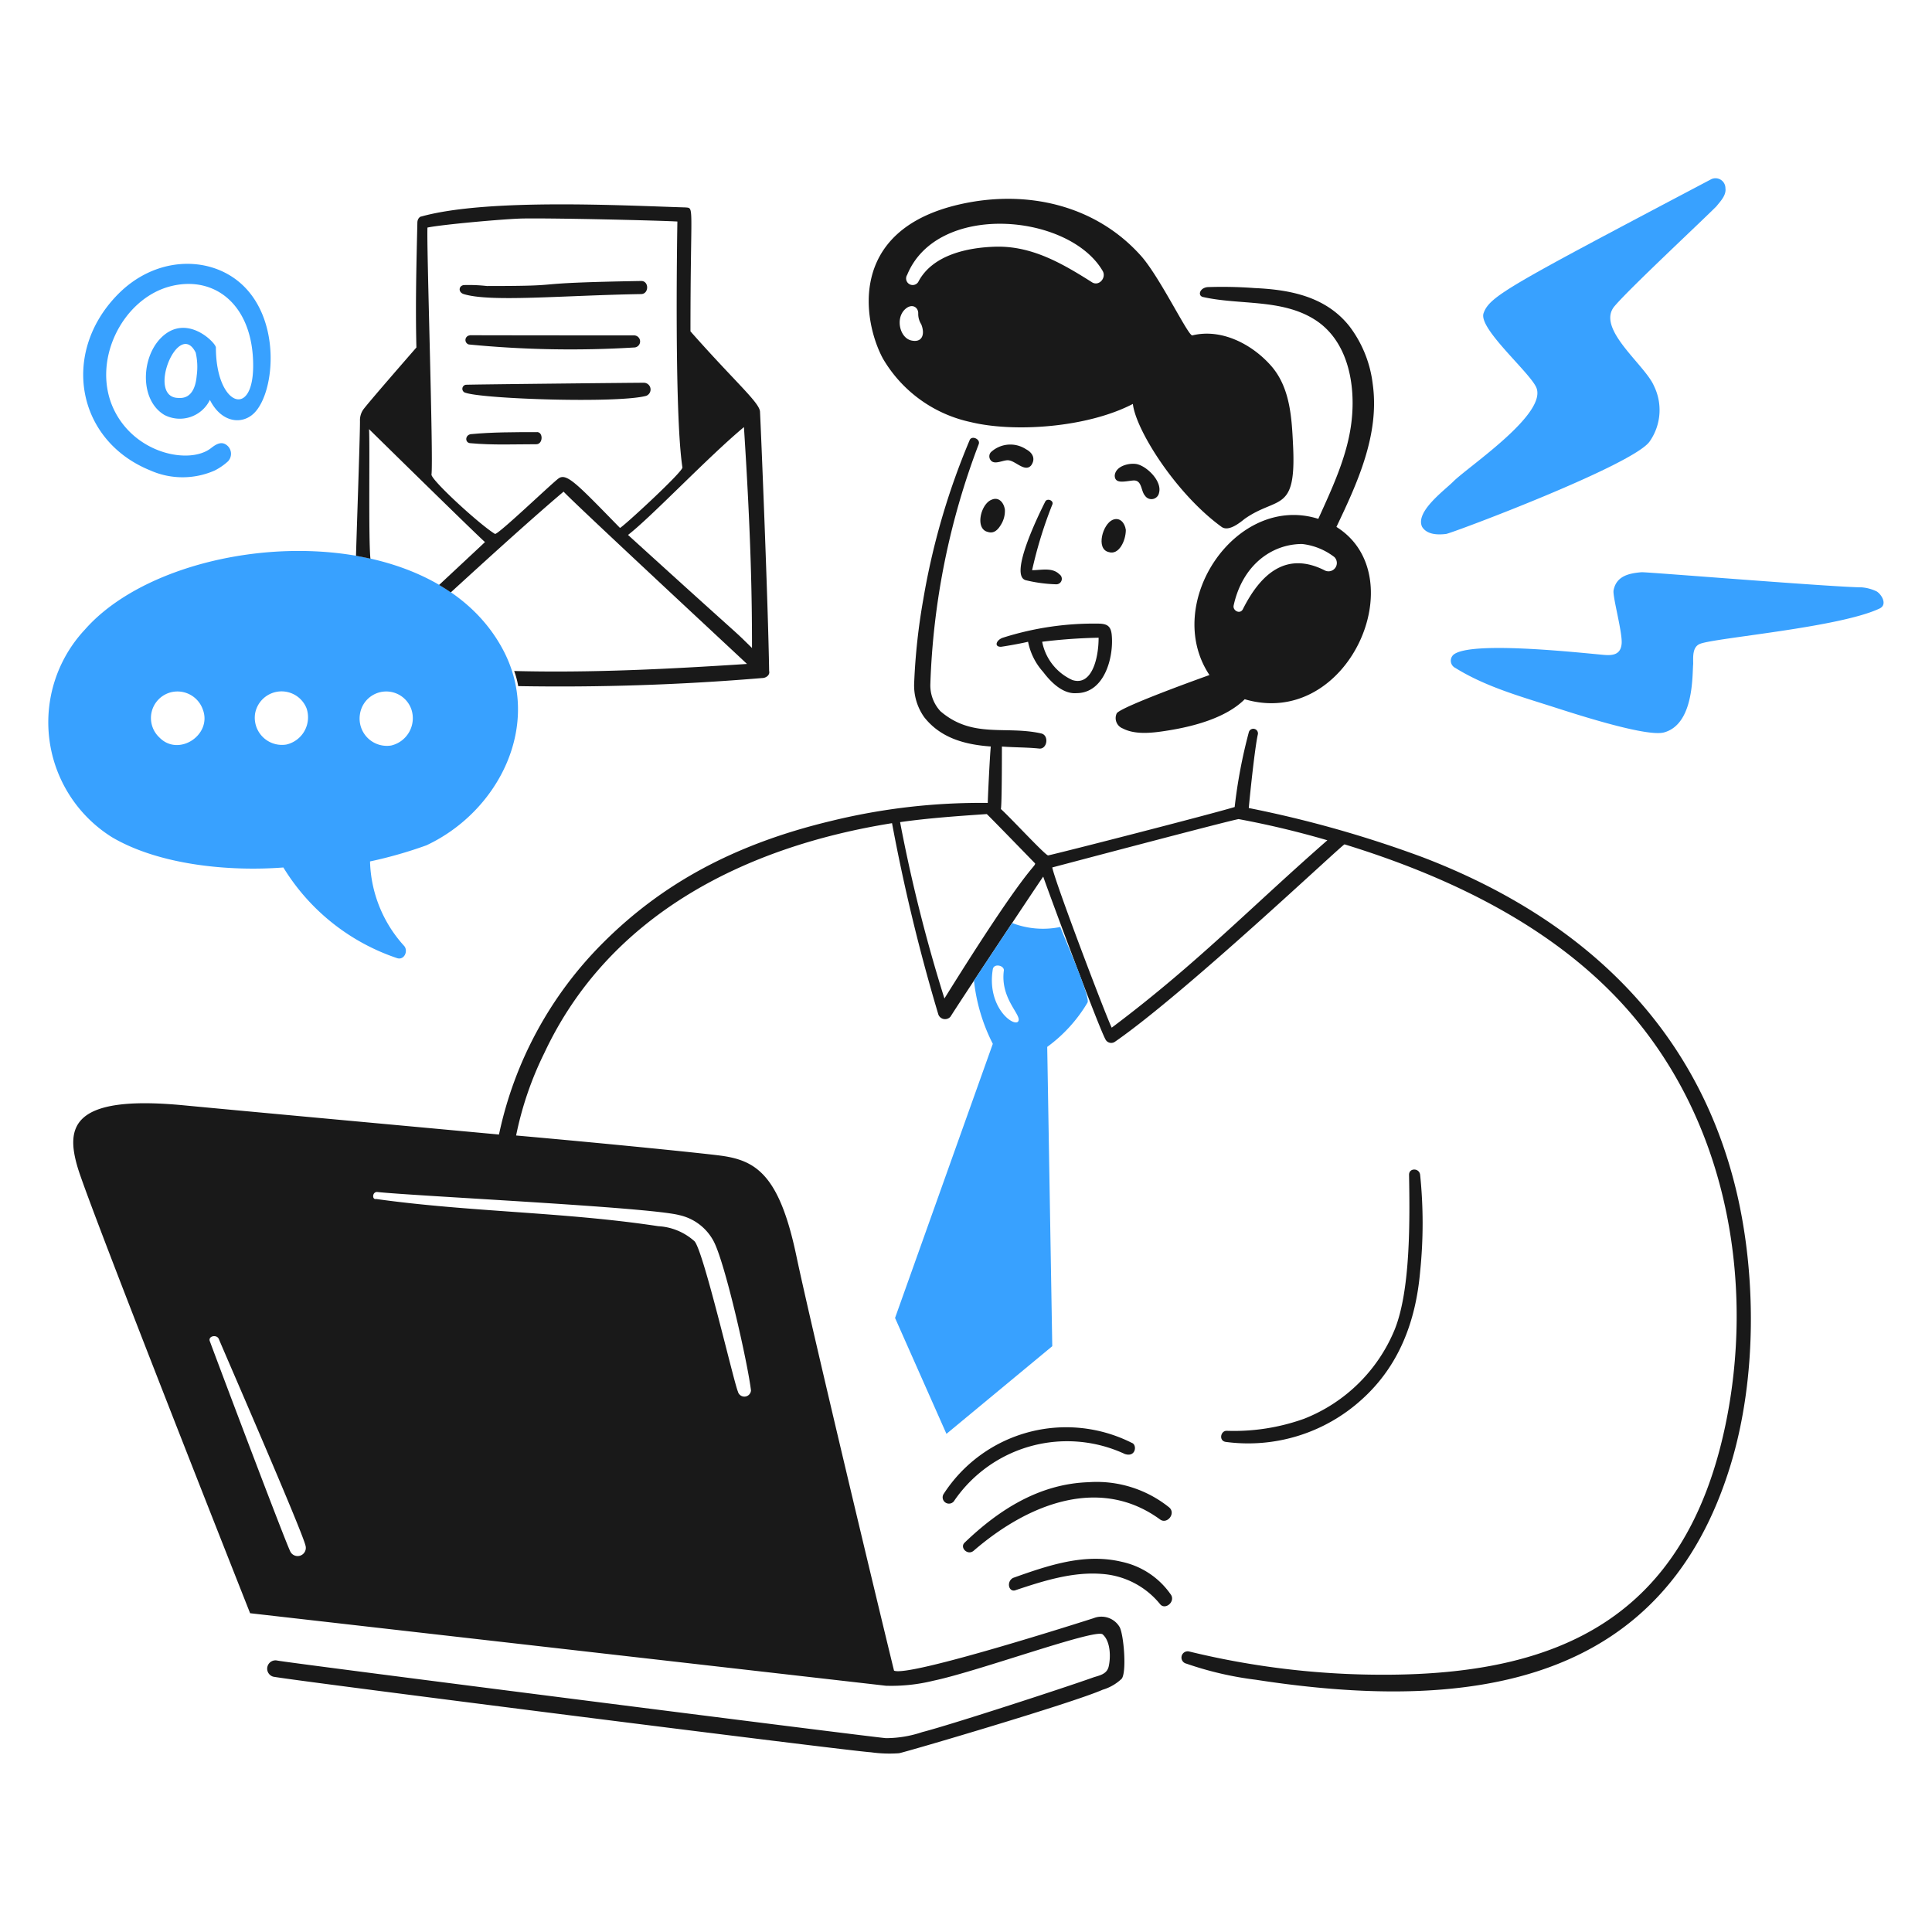
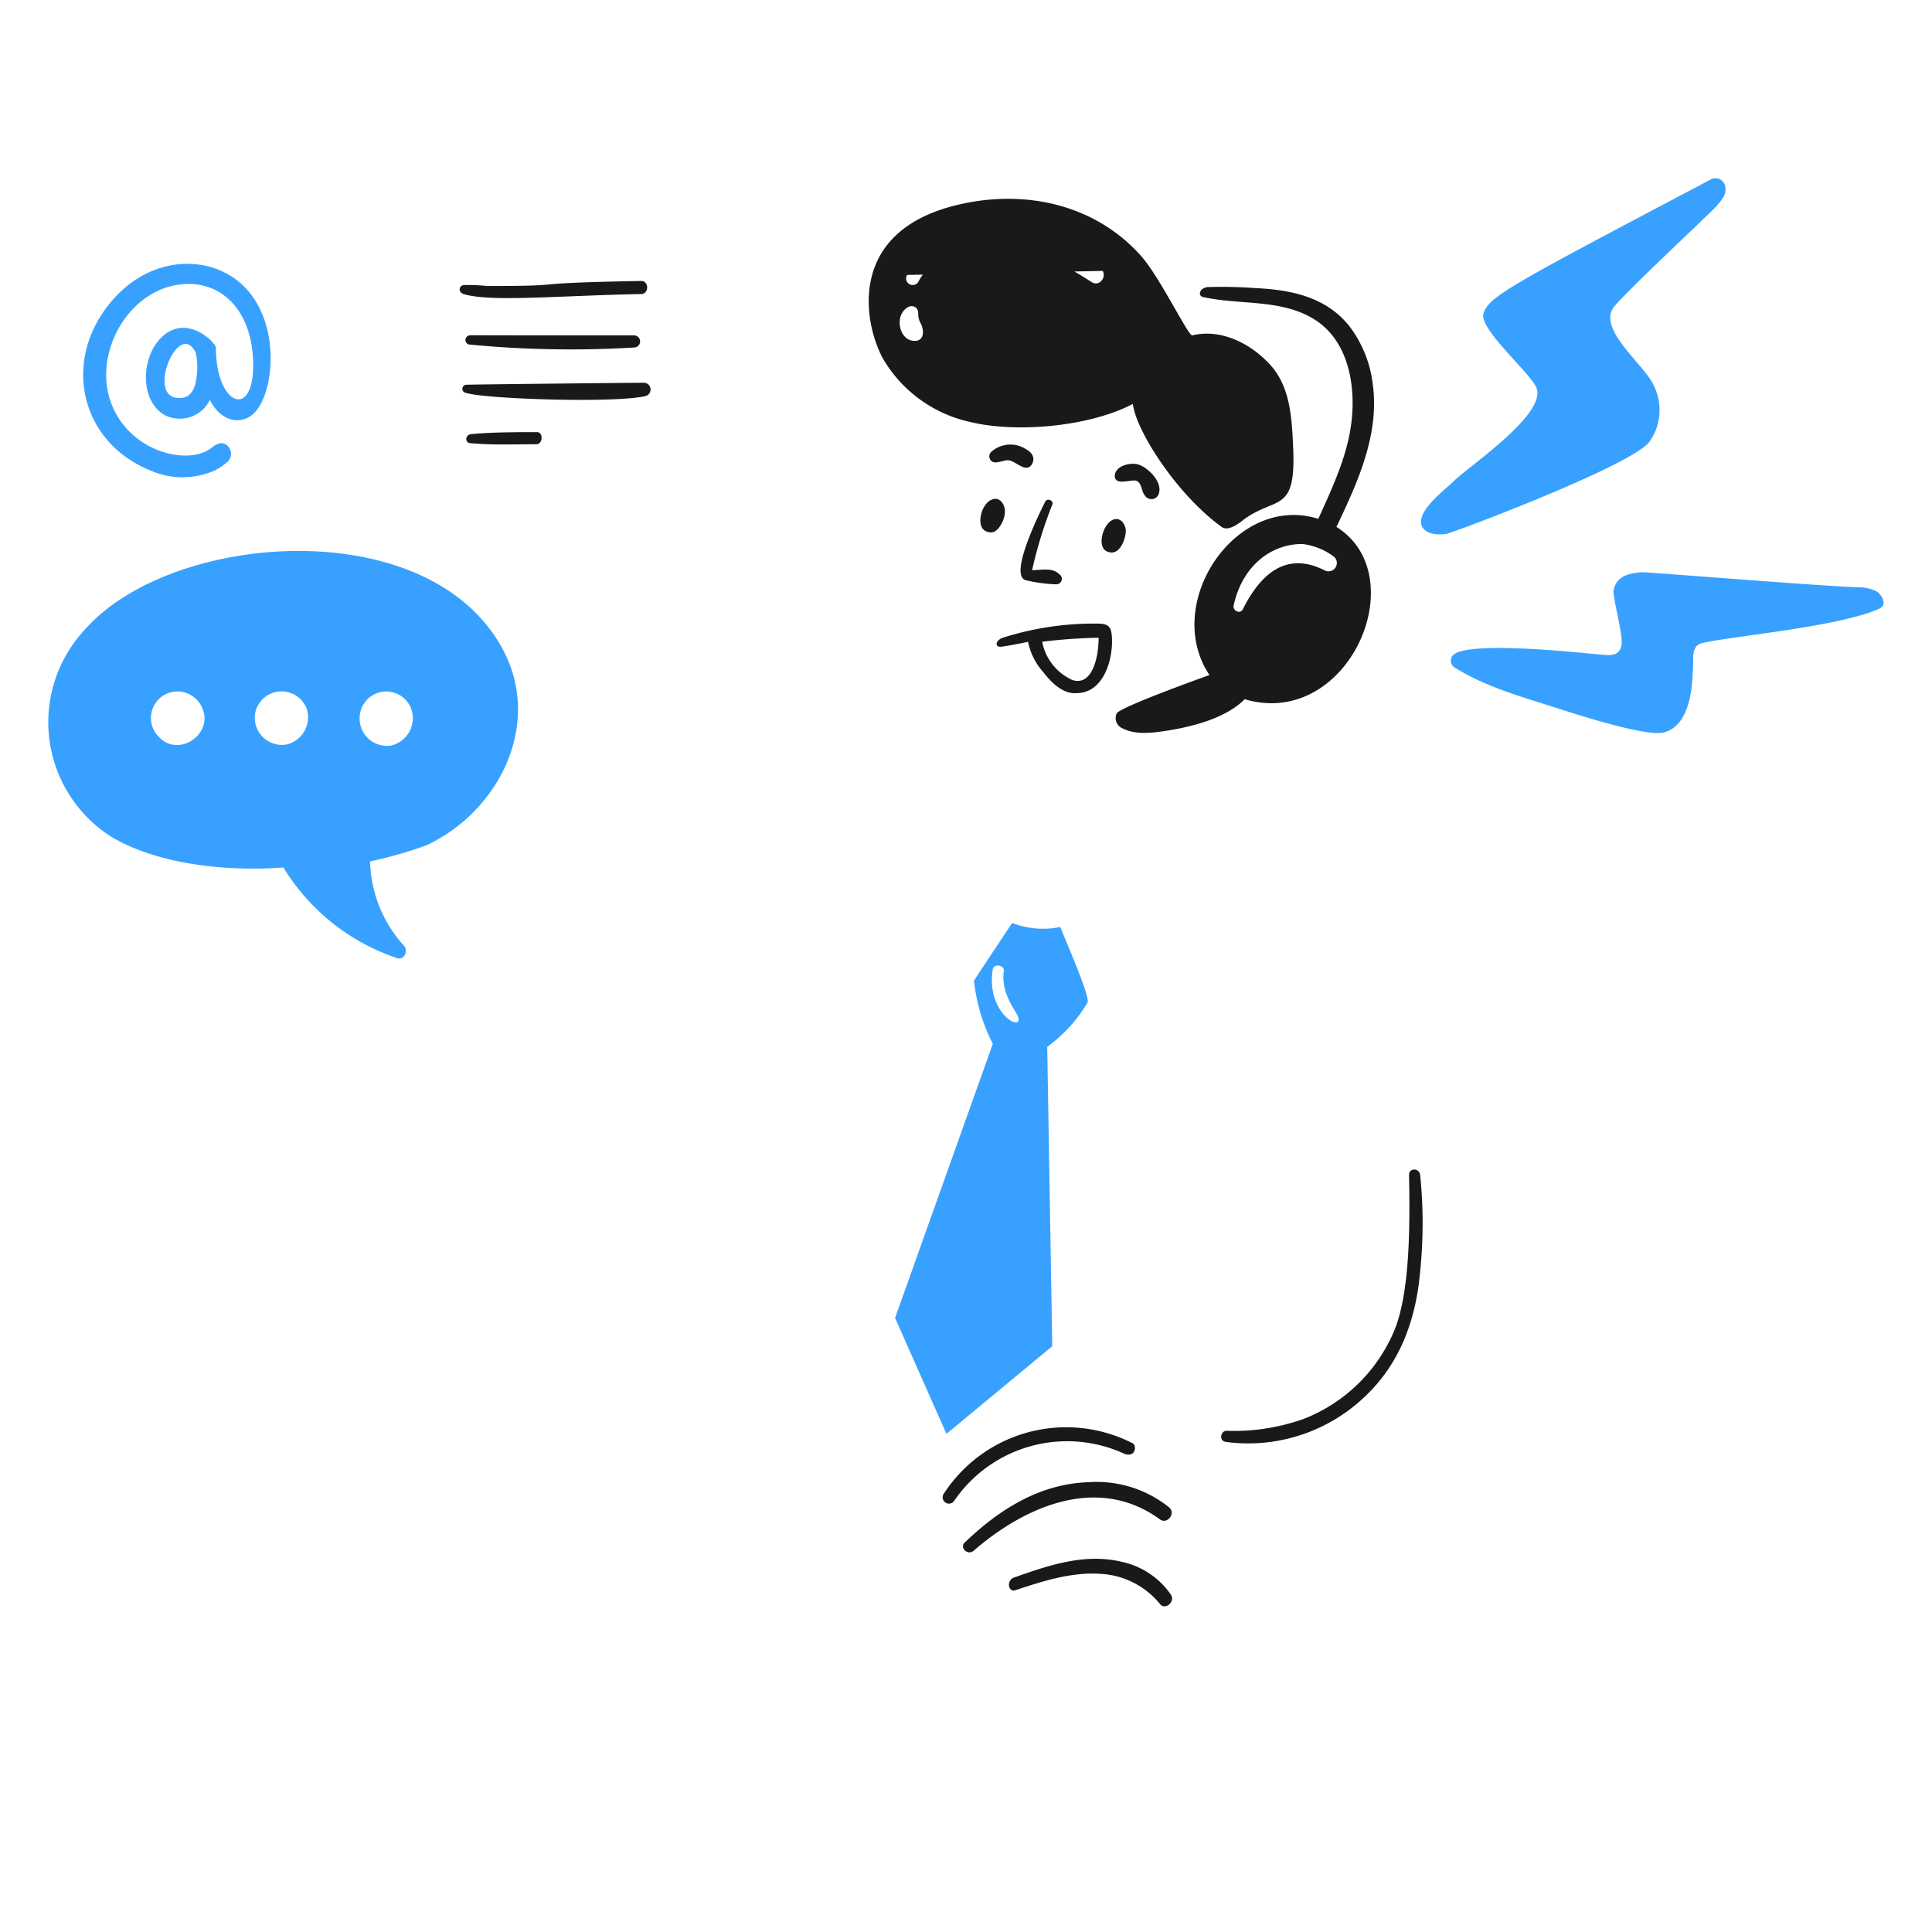
<svg xmlns="http://www.w3.org/2000/svg" viewBox="0 0 200 200" id="Support-Team-2--Streamline-Brooklyn">
  <desc>Support Team 2 Streamline Illustration: https://streamlinehq.com</desc>
  <path d="M48.006 30.443c2.785 0.861 10.238 0.135 18.361 0 0.834 -0.014 0.834 -1.371 0 -1.356 -13.1 0.226 -6.552 0.521 -15.961 0.521a16.953 16.953 0 0 0 -2.3 -0.1c-0.621 -0.008 -0.73 0.74 -0.1 0.935Z" fill="#191919" stroke-width="1" />
  <path d="M65.637 35.972a0.626 0.626 0 0 0 0 -1.252c-19.425 0 -16.759 -0.035 -17.005 0a0.479 0.479 0 0 0 -0.1 0.939 108.45 108.45 0 0 0 17.105 0.313Z" fill="#191919" stroke-width="1" />
  <path d="M48.215 39.832a0.423 0.423 0 0 0 0 0.834c1.934 0.645 15.746 1.1 18.673 0.313a0.7 0.7 0 0 0 -0.208 -1.356c-0.101 -0.012 -18.365 0.177 -18.465 0.209Z" fill="#191919" stroke-width="1" />
  <path d="M55.517 44.735c-2.3 0 -4.59 0 -6.78 0.209 -0.626 0.1 -0.626 0.938 0 0.938 2.295 0.209 4.59 0.105 6.78 0.105 0.731 0 0.731 -1.356 0 -1.252Z" fill="#191919" stroke-width="1" />
  <path d="M11.6 86.672c4.909 2.888 12.153 3.559 17.734 3.129a22.008 22.008 0 0 0 11.787 9.389c0.727 0.222 1.148 -0.73 0.731 -1.252a13.511 13.511 0 0 1 -3.547 -8.763 44.59 44.59 0 0 0 5.842 -1.669c7.528 -3.529 12.018 -12.53 7.928 -20.238C44.473 52.942 17.713 55 8.782 65.182a14.035 14.035 0 0 0 2.818 21.49Zm6.154 -15.022a2.783 2.783 0 0 1 3.233 1.773c1.026 2.615 -2.477 4.982 -4.485 2.921a2.752 2.752 0 0 1 1.252 -4.694Zm13.978 1.669a2.891 2.891 0 0 1 -2.086 3.755 2.813 2.813 0 0 1 -3.234 -3.234 2.784 2.784 0 0 1 5.32 -0.521Zm10.85 0.1a2.905 2.905 0 0 1 -2.087 3.756 2.823 2.823 0 0 1 -3.234 -3.234 2.752 2.752 0 0 1 5.321 -0.518Z" fill="#38a1ff" stroke-width="1" />
  <path d="M15.563 48.7a8.231 8.231 0 0 0 6.676 0 6.268 6.268 0 0 0 1.361 -0.94 1.133 1.133 0 0 0 0 -1.565c-0.625 -0.626 -1.245 -0.2 -1.773 0.209 -2.146 1.662 -7.608 0.655 -9.91 -3.755 -2.637 -5.052 0.694 -11.8 5.842 -13.041 4.537 -1.092 8.449 2.013 8.449 8.242 0 5.587 -3.859 4.106 -3.859 -1.878 0 -0.48 -3.1 -3.672 -5.738 -0.939 -2.014 2.09 -2.138 6.421 0.417 7.928a3.462 3.462 0 0 0 4.7 -1.564c1.194 2.389 3.348 2.6 4.59 1.356 2.177 -2.178 2.843 -9.888 -1.565 -13.562 -3.294 -2.745 -8.756 -2.637 -12.623 1.356 -5.848 6.03 -4.198 15.065 3.433 18.153Zm4.8 -9.806c-0.1 1.148 -0.522 2.4 -1.878 2.3 -3.394 0 -0.008 -8.256 1.773 -4.694a6.617 6.617 0 0 1 0.104 2.393Zm4.381 2.5Z" fill="#38a1ff" stroke-width="1" />
  <path d="M124.578 30.756c3.755 0.835 8.055 0.171 11.475 2.3 3.466 2.153 4.3 6.679 3.86 10.536 -0.4 3.549 -1.982 6.886 -3.443 10.119 -8.51 -2.687 -16.213 8.75 -11.266 16.17 -0.1 0.031 -9.183 3.273 -9.6 3.964a1.149 1.149 0 0 0 0.626 1.565c1.367 0.71 3.238 0.441 4.694 0.209 2.694 -0.43 6.011 -1.316 7.929 -3.234 10.734 3.157 17.631 -12.753 9.493 -17.839 2.191 -4.59 4.493 -9.6 3.755 -14.813a12.255 12.255 0 0 0 -2.4 -5.947c-2.443 -3.095 -6.157 -3.8 -9.806 -3.964a44.879 44.879 0 0 0 -4.9 -0.1c-0.835 0.095 -1.043 0.93 -0.417 1.034Zm13.561 26.915a0.863 0.863 0 0 1 -1.043 1.356c-3.851 -1.926 -6.525 0.218 -8.45 4.068 -0.313 0.522 -1.053 0.1 -0.939 -0.417 0.9 -4.121 3.891 -6.364 7.094 -6.364a6.694 6.694 0 0 1 3.338 1.357Z" fill="#191919" stroke-width="1" />
-   <path d="M117.275 41.814c0.293 2.67 4.431 9.276 9.18 12.727 0.726 0.528 1.878 -0.417 2.4 -0.835 3.39 -2.373 5.335 -0.574 5.007 -7.511 -0.138 -2.919 -0.287 -6.073 -2.295 -8.345 -1.957 -2.214 -5.115 -3.872 -8.137 -3.13 -0.418 0.1 -3.352 -6.038 -5.32 -8.241 -4.728 -5.291 -11.895 -6.895 -18.778 -5.32C87.54 23.855 89.418 33.47 91.4 37.12a13.9 13.9 0 0 0 9.076 6.572c4.539 1.108 12.116 0.565 16.799 -1.878Zm-3.129 -13.77c0.425 0.725 -0.418 1.669 -1.148 1.147 -3.13 -1.982 -6.26 -3.773 -10.015 -3.651 -2.817 0.091 -6.468 0.835 -7.928 3.651a0.68 0.68 0 0 1 -1.148 -0.73c3.11 -7.6 16.749 -6.376 20.239 -0.417Zm-19.091 4.381a2 2 0 0 0 0.313 1.148c0.42 1.049 0.089 1.936 -1.043 1.669 -1.185 -0.28 -1.651 -2.3 -0.626 -3.234 0.701 -0.642 1.356 -0.208 1.356 0.417Z" fill="#191919" stroke-width="1" />
+   <path d="M117.275 41.814c0.293 2.67 4.431 9.276 9.18 12.727 0.726 0.528 1.878 -0.417 2.4 -0.835 3.39 -2.373 5.335 -0.574 5.007 -7.511 -0.138 -2.919 -0.287 -6.073 -2.295 -8.345 -1.957 -2.214 -5.115 -3.872 -8.137 -3.13 -0.418 0.1 -3.352 -6.038 -5.32 -8.241 -4.728 -5.291 -11.895 -6.895 -18.778 -5.32C87.54 23.855 89.418 33.47 91.4 37.12a13.9 13.9 0 0 0 9.076 6.572c4.539 1.108 12.116 0.565 16.799 -1.878Zm-3.129 -13.77c0.425 0.725 -0.418 1.669 -1.148 1.147 -3.13 -1.982 -6.26 -3.773 -10.015 -3.651 -2.817 0.091 -6.468 0.835 -7.928 3.651a0.68 0.68 0 0 1 -1.148 -0.73Zm-19.091 4.381a2 2 0 0 0 0.313 1.148c0.42 1.049 0.089 1.936 -1.043 1.669 -1.185 -0.28 -1.651 -2.3 -0.626 -3.234 0.701 -0.642 1.356 -0.208 1.356 0.417Z" fill="#191919" stroke-width="1" />
  <path d="M105.174 164.6c2.817 -0.939 5.844 -1.905 8.867 -1.669a8.509 8.509 0 0 1 6.051 3.13c0.511 0.634 1.565 -0.209 1.147 -0.939a8.281 8.281 0 0 0 -5.111 -3.443c-3.818 -0.911 -7.5 0.325 -11.267 1.669 -0.73 0.416 -0.417 1.564 0.313 1.252Z" fill="#191919" stroke-width="1" />
  <path d="M100.793 160.531c5.785 -5 13.173 -7.719 19.3 -3.234 0.724 0.53 1.668 -0.625 0.939 -1.252a11.982 11.982 0 0 0 -8.346 -2.608c-5.093 0.172 -9.275 2.842 -12.831 6.259 -0.533 0.511 0.321 1.368 0.938 0.835Z" fill="#191919" stroke-width="1" />
  <path d="M116.441 150.516c1.152 0.384 1.289 -0.962 0.73 -1.148a15.1 15.1 0 0 0 -19.508 5.321 0.653 0.653 0 0 0 1.147 0.626 14.169 14.169 0 0 1 17.631 -4.799Z" fill="#191919" stroke-width="1" />
  <path d="M102.253 55.063c0.626 0.208 1.043 -0.209 1.356 -0.731a2.714 2.714 0 0 0 0.417 -1.564c-0.1 -0.731 -0.625 -1.357 -1.356 -1.044 -1.147 0.418 -1.77 3.026 -0.417 3.339Z" fill="#191919" stroke-width="1" />
  <path d="M116.545 54.854c-0.1 -0.73 -0.622 -1.347 -1.356 -1.043 -1.038 0.43 -1.774 3.025 -0.418 3.338 1.054 0.351 1.774 -1.169 1.774 -2.295Z" fill="#191919" stroke-width="1" />
  <path d="M106.217 46.508a2.955 2.955 0 0 0 -3.651 0.313 0.652 0.652 0 0 0 0 0.835c0.417 0.522 1.356 -0.1 1.878 0 0.73 0.1 1.669 1.252 2.3 0.522 0.516 -0.731 0.093 -1.346 -0.527 -1.67Z" fill="#191919" stroke-width="1" />
  <path d="M108.93 52.246c0.208 -0.417 -0.522 -0.73 -0.731 -0.313 -0.521 1.043 -3.86 7.72 -1.982 8.137a15.082 15.082 0 0 0 3.13 0.417 0.567 0.567 0 0 0 0.313 -1.043c-0.73 -0.73 -1.878 -0.417 -2.817 -0.417a44.456 44.456 0 0 1 2.087 -6.781Z" fill="#191919" stroke-width="1" />
  <path d="M103.609 66.955c0.105 0 1.982 -0.313 2.817 -0.521a6.546 6.546 0 0 0 1.565 3.129c0.853 1.134 2.086 2.3 3.442 2.191 2.921 0 3.883 -3.758 3.651 -6.051 -0.095 -0.94 -0.521 -1.147 -1.46 -1.147a31.037 31.037 0 0 0 -9.806 1.46c-0.674 0.225 -0.948 0.939 -0.209 0.939Zm10.119 -0.939c0 2.2 -0.732 5.021 -2.712 4.382a5.478 5.478 0 0 1 -3.13 -3.964 56.513 56.513 0 0 1 5.842 -0.418Z" fill="#191919" stroke-width="1" />
  <path d="M149.719 55.271c0.939 -0.208 19.512 -7.195 21.072 -9.6a5.666 5.666 0 0 0 0.418 -5.738c-0.939 -2.191 -6.031 -5.929 -4.069 -8.241 1.582 -1.864 8.763 -8.554 10.537 -10.328 0.417 -0.521 1.043 -1.147 0.939 -1.878a1.028 1.028 0 0 0 -1.461 -0.938c-20.949 11.056 -22.947 12.1 -23.576 13.874 -0.551 1.555 4.59 5.946 5.424 7.616 1.356 2.712 -6.989 8.241 -8.554 9.806 -0.939 0.939 -3.964 3.129 -3.234 4.694 0.522 0.838 1.669 0.838 2.504 0.733Z" fill="#38a1ff" stroke-width="1" />
  <path d="M169.957 59.235c-1.356 0.105 -2.642 0.411 -2.921 1.878 -0.119 0.624 0.939 4.382 0.835 5.529s-0.937 1.234 -1.878 1.148c-2.916 -0.266 -13.875 -1.461 -15.544 0a0.833 0.833 0 0 0 0.209 1.356c3.025 1.878 6.482 2.874 9.91 3.964 1.886 0.6 9.8 3.224 11.684 2.712 3.125 -0.85 2.921 -5.946 3.025 -7.093 0 -0.731 -0.1 -1.774 0.731 -2.087 1.669 -0.626 14.435 -1.689 18.569 -3.651 0.842 -0.4 0.208 -1.46 -0.313 -1.773a4.393 4.393 0 0 0 -1.564 -0.418c-2.609 0 -21.909 -1.565 -22.743 -1.565Z" fill="#38a1ff" stroke-width="1" />
-   <path d="M91.717 174.509a18.167 18.167 0 0 0 4.9 -0.521c4.609 -0.956 16.8 -5.429 17.526 -4.8 0.838 0.726 0.846 2.4 0.625 3.338 -0.2 0.838 -1.048 0.925 -1.669 1.148 -2.735 0.981 -14.494 4.823 -17.63 5.633a11.805 11.805 0 0 1 -3.755 0.626c-1.564 -0.117 -61.972 -7.8 -63.01 -8.033a0.861 0.861 0 0 0 -0.417 1.67c2.291 0.437 59.775 7.719 61.862 7.824a13.738 13.738 0 0 0 2.921 0.1c0.727 -0.132 17.924 -5.182 21.073 -6.572a4.844 4.844 0 0 0 1.982 -1.148c0.521 -0.73 0.208 -4.486 -0.209 -5.32a2.186 2.186 0 0 0 -2.712 -0.939c-0.629 0.2 -19.195 6.155 -20.656 5.425 -1.46 -5.947 -8.539 -35.472 -10.119 -42.98 -1.757 -8.349 -4.168 -9.838 -7.824 -10.328 -1.667 -0.223 -10.641 -1.148 -21.177 -2.086A34.765 34.765 0 0 1 56.352 109c6.631 -14.157 20.555 -21.315 35.991 -23.785a191.741 191.741 0 0 0 4.8 19.821 0.744 0.744 0 0 0 1.252 0.209c0.835 -1.356 9.076 -13.771 9.6 -14.5 0 0.105 5.737 15.648 6.468 16.9a0.674 0.674 0 0 0 0.938 0.209c7.37 -5.1 23.564 -20.447 23.785 -20.447 11.194 3.444 22.3 8.832 29.836 17.734 10.222 12.082 12.485 28.514 9.6 42.355 -4.2 20.108 -17.409 25.871 -35.365 25.871a84.534 84.534 0 0 1 -20.134 -2.4 0.645 0.645 0 1 0 -0.313 1.251 34.94 34.94 0 0 0 7.2 1.67c23 3.558 42.314 0.126 49.135 -22.221 2.772 -9.08 2.621 -19.839 0.626 -28.27C175.676 106.121 163.6 95 147.319 88.758a117.763 117.763 0 0 0 -18.047 -5.112c0.1 -1.147 0.626 -6.259 0.939 -7.615a0.481 0.481 0 1 0 -0.939 -0.209 53.154 53.154 0 0 0 -1.46 7.72c-2.4 0.73 -17.839 4.695 -19.3 5.008 -0.208 0.1 -3.755 -3.756 -4.9 -4.8 0.105 -0.522 0.105 -5.529 0.105 -6.468 1.356 0.1 2.61 0.078 3.859 0.209 0.837 0.087 1.048 -1.377 0.209 -1.565 -3.692 -0.831 -7.109 0.553 -10.432 -2.3a3.942 3.942 0 0 1 -1.043 -2.817 76.775 76.775 0 0 1 5.007 -24.828c0.2 -0.524 -0.727 -0.938 -0.939 -0.417a73.943 73.943 0 0 0 -4.8 16.482 64.165 64.165 0 0 0 -0.939 8.554 5.671 5.671 0 0 0 1.043 3.652c1.687 2.138 4.17 2.831 6.885 3.025 -0.1 0.939 -0.313 5.425 -0.313 5.842A64.964 64.964 0 0 0 85.979 85C75.957 87.407 68.5 91.519 62.4 97.625a39.568 39.568 0 0 0 -10.745 19.821c-12.414 -1.147 -26.494 -2.437 -32.653 -3.025 -11.677 -1.115 -12.2 2.295 -10.953 6.468S25.891 167 25.891 167s64.052 7.3 65.826 7.509Zm36.512 -89.715a93.932 93.932 0 0 1 9.18 2.191c-7.97 6.973 -13.595 12.856 -22.325 19.4 -0.567 -1.134 -5.828 -14.954 -6.154 -16.587 0.1 -0.025 18.884 -5.004 19.299 -5.004Zm-21.073 4.59c0 0.427 -0.789 0.159 -9.389 13.979a161.419 161.419 0 0 1 -4.59 -18.256c2.921 -0.417 5.946 -0.626 8.972 -0.835 0.085 0.043 4.94 5.044 5.007 5.112Zm-68.121 34.008c3.755 0.418 28.166 1.565 31.3 2.4a5.32 5.32 0 0 1 3.547 2.712c1.211 2.317 3.547 12.727 3.86 15.44a0.688 0.688 0 0 1 -1.356 0.1c-0.418 -0.939 -3.547 -14.5 -4.486 -15.544a6.093 6.093 0 0 0 -3.756 -1.565c-9.7 -1.476 -19.508 -1.46 -29.209 -2.816 -0.422 0.108 -0.422 -0.727 0.1 -0.727Zm-16.378 15.231c0.608 1.468 8.653 19.927 8.971 21.386a0.848 0.848 0 0 1 -1.565 0.626c-0.435 -0.825 -6.226 -16.115 -8.345 -21.8 -0.196 -0.53 0.724 -0.735 0.939 -0.212Z" fill="#191919" stroke-width="1" />
  <path d="M144.4 137.58a16.769 16.769 0 0 1 -9.388 9.285 21.481 21.481 0 0 1 -8.033 1.251c-0.626 0 -0.832 1.028 -0.1 1.148a17.489 17.489 0 0 0 14.083 -4.382c3.866 -3.472 5.6 -8.091 6.05 -13.248a48.936 48.936 0 0 0 0 -10.015c-0.086 -0.733 -1.161 -0.73 -1.147 0 0.081 4.711 0.157 11.857 -1.465 15.961Z" fill="#191919" stroke-width="1" />
  <path d="M117.275 49.742c0.967 -0.095 0.807 1.068 1.252 1.565a0.8 0.8 0 0 0 1.461 -0.313c0.3 -1.151 -1.146 -2.615 -2.191 -2.921 -0.729 -0.213 -2.3 0.1 -2.4 1.148 0.003 0.9 0.987 0.61 1.878 0.521Z" fill="#191919" stroke-width="1" />
  <path d="M104.774 95.549c-1.288 1.939 -2.745 4.138 -3.949 5.965a18.8 18.8 0 0 0 1.95 6.543l-10.119 28.376 5.32 12 10.954 -9.075 -0.522 -30.984a15.343 15.343 0 0 0 4.173 -4.59c0.324 -0.612 -2.581 -7.115 -2.817 -7.824a8.872 8.872 0 0 1 -4.99 -0.411Zm0.609 10.213c-0.522 0.522 -3.243 -1.566 -2.608 -5.424 0.1 -0.626 1.147 -0.418 1.147 0.1 -0.417 3.029 1.978 4.698 1.461 5.324Z" fill="#38a1ff" stroke-width="1" />
-   <path d="M78.677 42.649c0 -0.939 -2.5 -3.026 -7.2 -8.346 0 -13.277 0.422 -12.737 -0.522 -12.831 -6.236 -0.184 -20.465 -0.969 -27.332 0.938 -0.141 0 -0.407 0.216 -0.417 0.626 -0.1 4.281 -0.209 8.555 -0.1 12.936 0 0 -5.2 5.954 -5.529 6.468a1.937 1.937 0 0 0 -0.312 1.147c0 1.841 -0.36 11.859 -0.411 13.952q0.753 0.13 1.493 0.3c-0.216 -2.057 -0.048 -11.879 -0.144 -13.414 0.209 0.209 11.684 11.475 12 11.684 -0.238 0.238 0.825 -0.756 -4.748 4.446q0.623 0.363 1.213 0.768c9.1 -8.34 11.513 -10.271 11.672 -10.43 1.148 1.252 18.674 17.526 18.987 17.839 -8.033 0.521 -16.066 0.938 -24.1 0.73a8.7 8.7 0 0 1 0.418 1.565 251.465 251.465 0 0 0 25.245 -0.835c0.418 0 0.835 -0.313 0.731 -0.73 -0.11 -6.993 -0.84 -24.831 -0.944 -26.813Zm-20.864 6.885c-0.725 0.53 -6.26 5.842 -6.573 5.737 -1.564 -0.939 -6.676 -5.633 -6.572 -6.155 0.209 -1.669 -0.521 -23.785 -0.417 -25.558 1.46 -0.313 8.137 -0.913 9.91 -0.939 3.548 -0.052 14.188 0.209 15.961 0.313 0 0.1 -0.355 19.752 0.522 25.454 0.1 0.417 -6.365 6.365 -6.468 6.259 -4.434 -4.538 -5.522 -5.728 -6.363 -5.111Zm7.2 5.842c2.447 -1.892 8.261 -8.05 12 -11.163 0.726 11.269 0.834 17.556 0.834 22.869 -2.362 -2.316 0.406 0.332 -12.836 -11.706Z" fill="#191919" stroke-width="1" />
</svg>